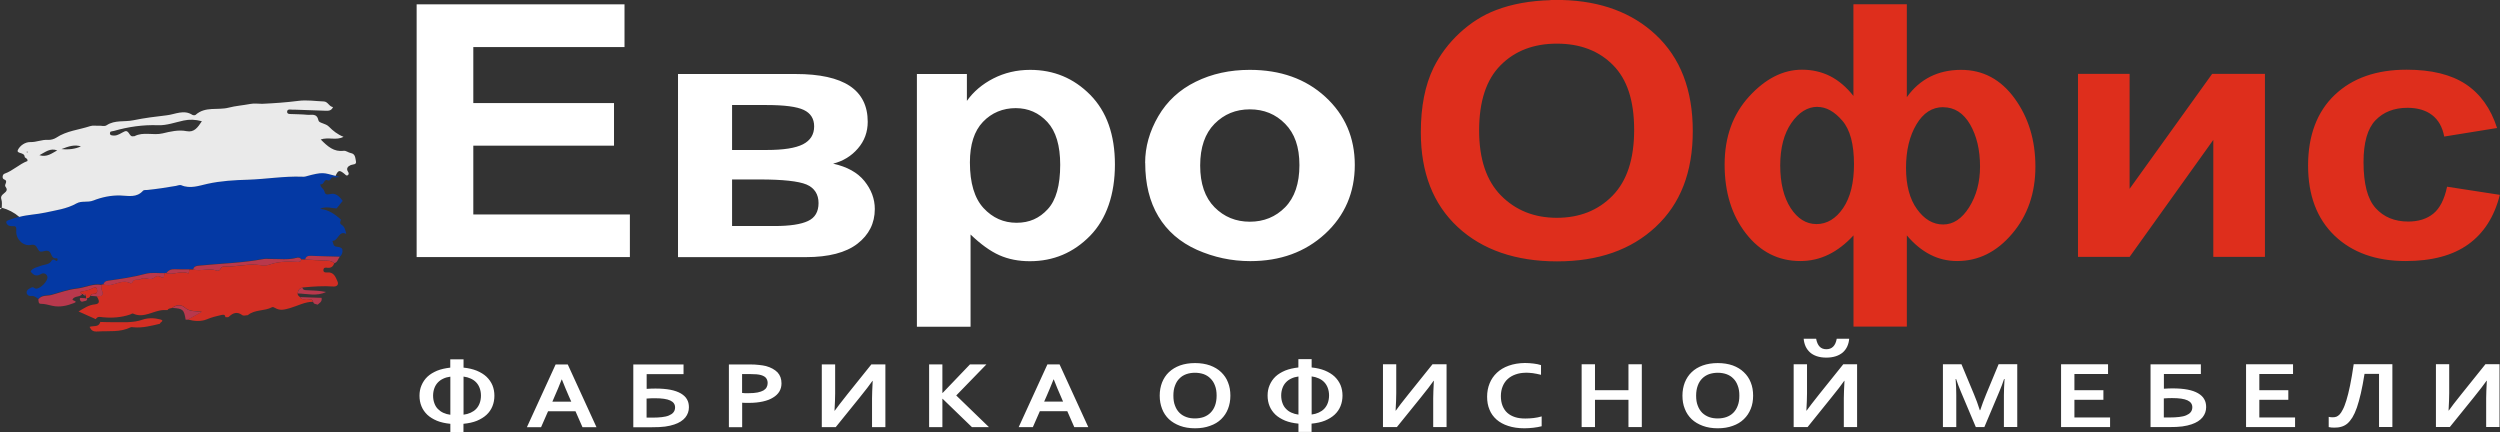
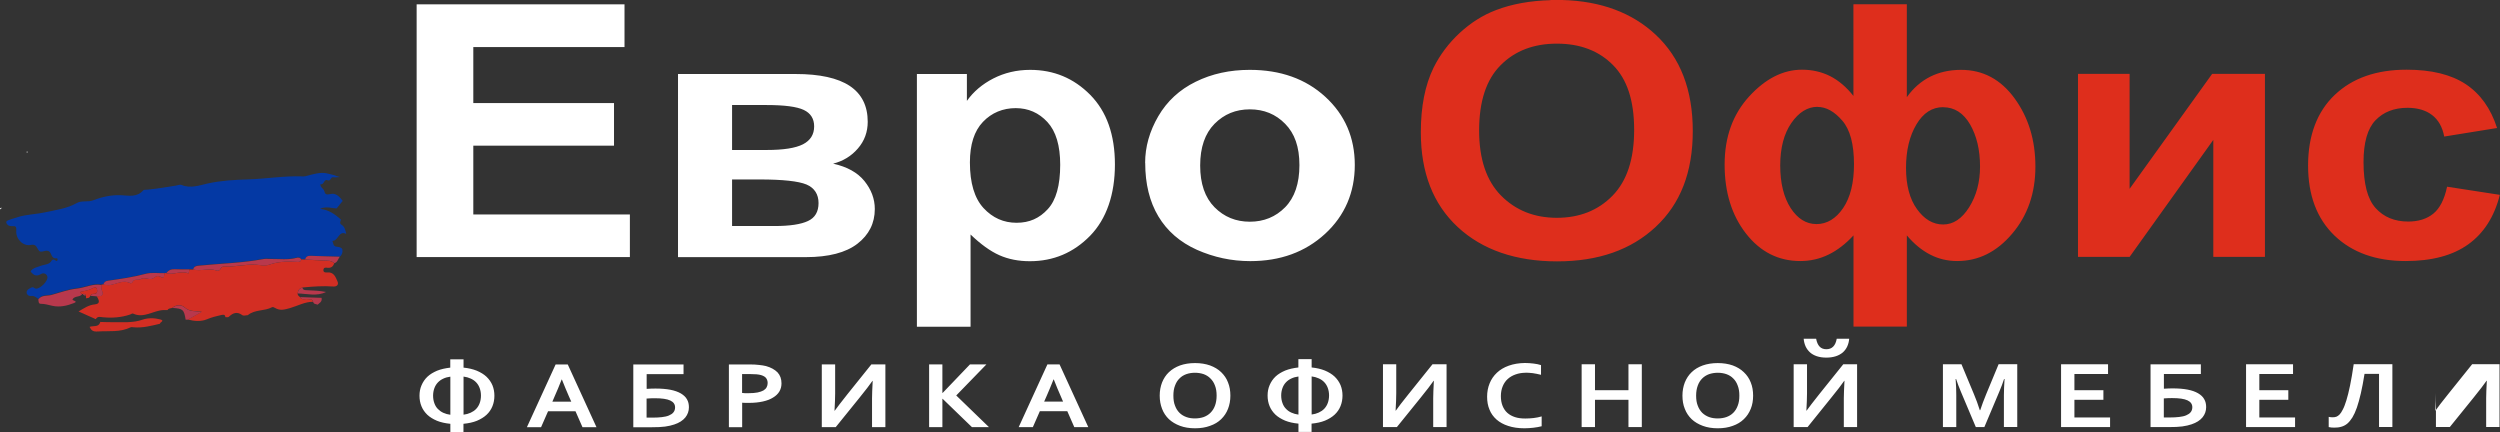
<svg xmlns="http://www.w3.org/2000/svg" id="_Слой_1" data-name="Слой 1" width="307.04" height="53.06" viewBox="0 0 307.04 53.06">
  <rect x="0" y="0" width="307.04" height="53.06" fill="#333333" stroke="none" />
  <defs>
    <style>
      .cls-1 {
        fill: #b8384c;
      }

      .cls-1, .cls-2, .cls-3, .cls-4, .cls-5, .cls-6, .cls-7, .cls-8 {
        stroke-width: 0px;
      }

      .cls-2 {
        fill: #fbfbfd;
      }

      .cls-3 {
        fill: #ececec;
      }

      .cls-4 {
        fill: #fff;
      }

      .cls-5 {
        fill: #d32e23;
      }

      .cls-6 {
        fill: #0439a4;
      }

      .cls-7 {
        fill: #de2e1c;
      }

      .cls-8 {
        fill: #eaeaea;
      }
    </style>
  </defs>
  <g>
    <path class="cls-4" d="m51.17,31.57V.53h25.53v5.25h-18.57v6.88h17.28v5.23h-17.28v8.45h19.23v5.23h-26.19Zm38.75-3.81h5.21c1.88,0,3.25-.21,4.11-.62.86-.4,1.29-1.14,1.29-2.2s-.49-1.86-1.48-2.28c-.99-.41-2.91-.62-5.76-.62h-3.38v5.72Zm0-9.34h4.25c2.05,0,3.53-.23,4.45-.7.91-.47,1.37-1.2,1.37-2.2,0-.94-.43-1.62-1.28-2.02s-2.37-.6-4.55-.6h-4.25v5.52Zm-6.64-9.33h14.44c2.96,0,5.17.49,6.64,1.46,1.47.98,2.21,2.45,2.21,4.41,0,1.25-.4,2.35-1.21,3.28-.8.93-1.82,1.55-3.04,1.86,1.72.38,3,1.09,3.85,2.14.84,1.05,1.27,2.19,1.27,3.43,0,1.75-.72,3.17-2.14,4.27-1.42,1.09-3.53,1.64-6.32,1.64h-15.71V9.08Zm35.84,10.86c0,2.52.56,4.39,1.67,5.6,1.12,1.21,2.47,1.81,4.06,1.81s2.81-.56,3.83-1.67c1.02-1.1,1.53-2.92,1.53-5.45,0-2.36-.52-4.11-1.57-5.25-1.05-1.14-2.35-1.71-3.9-1.71s-2.95.56-4.02,1.69c-1.07,1.12-1.6,2.78-1.6,4.98h0Zm-6.52-10.86h6.15v3.3c.8-1.13,1.88-2.05,3.24-2.75,1.37-.7,2.87-1.06,4.53-1.06,2.9,0,5.35,1.02,7.38,3.07,2.02,2.05,3.03,4.9,3.03,8.55s-1.02,6.68-3.05,8.76c-2.04,2.08-4.5,3.12-7.4,3.12-1.38,0-2.63-.24-3.75-.74-1.12-.5-2.29-1.35-3.53-2.54v11.33h-6.59V9.08Zm34.8,11.24c0,2.23.59,3.93,1.76,5.12,1.18,1.19,2.62,1.78,4.34,1.78s3.17-.59,4.34-1.78c1.16-1.19,1.75-2.91,1.75-5.17s-.59-3.89-1.75-5.07c-1.16-1.19-2.61-1.78-4.34-1.78s-3.16.59-4.34,1.78c-1.17,1.19-1.76,2.89-1.76,5.12h0Zm-6.76-.32c0-1.97.54-3.89,1.62-5.74,1.08-1.85,2.61-3.26,4.59-4.23,1.98-.98,4.2-1.46,6.64-1.46,3.77,0,6.87,1.1,9.28,3.31,2.41,2.21,3.62,5.01,3.62,8.37s-1.22,6.23-3.65,8.46c-2.44,2.24-5.5,3.35-9.19,3.35-2.29,0-4.47-.47-6.55-1.39-2.07-.93-3.65-2.3-4.73-4.1-1.08-1.8-1.62-3.99-1.62-6.57h0Z" />
    <path class="cls-7" d="m181.66,16.03c0,3.51.9,6.18,2.7,8,1.8,1.81,4.08,2.72,6.85,2.72s5.05-.9,6.82-2.7c1.78-1.81,2.67-4.5,2.67-8.1s-.86-6.21-2.6-7.96c-1.73-1.75-4.03-2.63-6.89-2.63s-5.17.89-6.92,2.66c-1.76,1.77-2.63,4.44-2.63,8.01h0ZM190.42,0h1.45c4.74.13,8.56,1.55,11.46,4.25,3.05,2.84,4.57,6.78,4.57,11.84s-1.51,8.93-4.54,11.76c-3.02,2.83-7.06,4.25-12.12,4.25s-9.19-1.41-12.21-4.22c-3.03-2.82-4.53-6.69-4.53-11.63,0-3.16.52-5.81,1.57-7.95.79-1.58,1.85-3,3.21-4.26,1.36-1.25,2.84-2.19,4.45-2.8,1.95-.75,4.18-1.15,6.69-1.22h0Zm48.23,13.16c-1.35,0-2.45.71-3.29,2.13-.84,1.42-1.27,3.19-1.27,5.33s.45,3.82,1.35,5.07c.9,1.25,1.97,1.88,3.21,1.88s2.3-.7,3.19-2.11c.89-1.42,1.34-3.08,1.34-5,0-2.05-.41-3.77-1.22-5.18-.82-1.4-1.92-2.11-3.31-2.11h0Zm-15.43-.04c-1.22,0-2.29.66-3.21,1.98-.91,1.32-1.37,3.06-1.37,5.22s.43,3.91,1.28,5.23c.85,1.31,1.91,1.97,3.18,1.97s2.38-.66,3.27-1.97c.89-1.32,1.33-3.11,1.33-5.38,0-2.47-.48-4.26-1.45-5.37-.97-1.12-1.98-1.67-3.03-1.67h0Zm4.42-12.6h6.55v11.41c.8-1.12,1.76-1.95,2.87-2.51,1.11-.56,2.38-.84,3.8-.84,2.68,0,4.87,1.17,6.57,3.51,1.7,2.34,2.55,5.12,2.55,8.37s-.95,6.01-2.86,8.25c-1.9,2.24-4.15,3.35-6.75,3.35-1.18,0-2.28-.26-3.31-.79-1.04-.53-1.99-1.32-2.87-2.36v11.2h-6.55v-11.2c-.96,1.04-1.98,1.83-3.07,2.36-1.09.53-2.24.79-3.46.79-2.69,0-4.91-1.12-6.67-3.37-1.75-2.24-2.63-5.07-2.63-8.47s1-6.16,3-8.36c2.01-2.2,4.18-3.3,6.5-3.3,1.27,0,2.43.27,3.48.8,1.05.54,1.99,1.35,2.84,2.42V.53Zm27.57,8.55h6.34v14.12l10.14-14.12h6.48v22.48h-6.34v-14.37l-10.28,14.37h-6.34V9.08Zm51.48,6.65l-6.5,1.05c-.22-1.17-.72-2.05-1.49-2.64-.77-.59-1.78-.89-3.02-.89-1.65,0-2.96.52-3.93,1.53-.98,1.02-1.47,2.74-1.47,5.14,0,2.67.49,4.55,1.49,5.65.99,1.1,2.33,1.65,4,1.65,1.25,0,2.28-.32,3.08-.97.79-.64,1.36-1.74,1.69-3.31l6.48,1h0c-.67,2.68-1.97,4.71-3.88,6.08-1.91,1.37-4.47,2.05-7.68,2.05-3.65,0-6.56-1.04-8.73-3.11-2.17-2.08-3.26-4.95-3.26-8.62s1.09-6.6,3.27-8.67c2.17-2.07,5.12-3.1,8.83-3.1,3.04,0,5.45.59,7.25,1.77,1.79,1.18,3.08,2.97,3.86,5.39h0Z" />
-     <path class="cls-4" d="m53.19,48.59c0,.36.06.67.16.94.1.28.24.51.43.7s.4.35.67.47c.26.12.55.2.86.24v-4.68c-.31.04-.61.12-.86.24-.26.12-.48.27-.67.47-.19.2-.33.43-.43.7-.1.27-.16.59-.16.93h0Zm3.74-4.46v1.02c.61.06,1.16.19,1.63.38.47.2.87.44,1.19.74.32.31.56.65.73,1.05.16.4.24.82.24,1.28s-.08.9-.24,1.29c-.16.4-.4.75-.72,1.05-.32.3-.72.54-1.19.74-.47.19-1.02.31-1.65.37v1.02h-1.61v-1.02c-.62-.06-1.17-.18-1.64-.37-.47-.2-.87-.44-1.19-.74-.31-.3-.56-.65-.72-1.05-.16-.39-.24-.82-.24-1.29s.08-.89.25-1.28c.17-.4.4-.74.72-1.05.32-.3.72-.54,1.19-.74.47-.19,1.02-.31,1.62-.38v-1.02h1.61Zm2.14,4.46c0-.35-.06-.66-.16-.93-.1-.27-.24-.5-.43-.7-.19-.2-.41-.35-.68-.47-.26-.12-.55-.2-.87-.24v4.68c.32-.04.61-.12.87-.24.26-.12.49-.27.68-.47s.33-.43.43-.7c.1-.27.16-.59.16-.94h0Zm11.61,1.92h-3.37l-.86,1.96h-1.74l3.53-7.71h1.49l3.53,7.71h-1.72l-.86-1.96Zm-1.7-3.9c-.31.8-.6,1.48-.84,2.02l-.3.7h2.32l-.31-.7c-.24-.54-.52-1.22-.84-2.02h-.03Zm14.97-1.85v1.19h-4.53v1.81c.4-.03.77-.04,1.09-.04.7,0,1.31.05,1.83.15.51.1.93.25,1.28.45.33.2.59.43.75.72.17.29.24.61.24.98,0,.47-.15.89-.44,1.25-.3.37-.75.66-1.35.86-.32.11-.7.2-1.14.26-.44.06-.98.08-1.6.08h-2.3v-7.71h6.17Zm-4.53,6.53h.77c.4,0,.77-.02,1.1-.06.34-.04.63-.1.86-.2s.43-.22.56-.39c.13-.16.2-.36.2-.61,0-.38-.2-.66-.59-.84-.4-.19-1.03-.28-1.9-.28-.31,0-.66.01-1.01.04v2.34Zm12.56-1.81c-.15,0-.29,0-.43,0-.15,0-.28-.01-.4-.02v3.01h-1.63v-7.71h2.57c.43,0,.8.02,1.13.06.31.03.61.08.86.14.61.17,1.07.43,1.41.77.33.36.49.8.49,1.35,0,.37-.08.7-.26,1-.17.29-.44.55-.78.75-.33.21-.75.37-1.25.48-.49.11-1.06.17-1.69.17h0Zm-.84-1.22c.1.01.22.02.36.03.15,0,.3,0,.45,0,.44,0,.8-.03,1.1-.09.29-.06.54-.15.72-.25.18-.11.31-.24.39-.4.08-.15.12-.32.12-.51,0-.22-.06-.42-.18-.59s-.33-.29-.62-.38c-.16-.05-.35-.08-.58-.1-.22-.02-.5-.03-.84-.03h-.92v2.32Zm15.89-3.51h1.71v7.71h-1.64v-3.55c0-.44.03-1.15.08-2.13h-.03c-.31.45-.84,1.14-1.6,2.08l-2.91,3.6h-1.71v-7.71h1.64v3.56c0,.56-.03,1.27-.08,2.13h.03c.29-.4.81-1.09,1.57-2.04l2.93-3.65Zm7.08,7.71v-7.71h1.63v3.51h.03l3.36-3.51h2.02l-3.71,3.82,4.02,3.89h-2.09l-3.6-3.48h-.03v3.48h-1.63Zm16.97-1.96h-3.37l-.86,1.96h-1.74l3.53-7.71h1.49l3.53,7.71h-1.72l-.86-1.96Zm-1.69-3.9c-.32.8-.6,1.48-.84,2.02l-.31.7h2.32l-.3-.7c-.24-.54-.53-1.22-.84-2.02h-.03Zm20.03,1.99c0-.47-.06-.88-.2-1.23-.13-.36-.32-.65-.56-.88-.23-.24-.51-.41-.83-.53-.33-.11-.68-.17-1.07-.17s-.74.06-1.06.17c-.33.12-.61.29-.84.53-.24.23-.42.52-.55.88-.14.35-.2.76-.2,1.23s.06.89.2,1.23c.13.36.31.64.55.88.23.23.51.4.84.52.32.12.68.17,1.06.17s.74-.06,1.07-.17c.32-.12.6-.29.83-.52.24-.24.43-.52.56-.88.13-.35.2-.76.2-1.23h0Zm1.69,0c0,.59-.1,1.13-.29,1.62-.19.49-.47.91-.84,1.27-.37.36-.82.63-1.37.82-.54.2-1.15.3-1.84.3s-1.3-.1-1.84-.3c-.54-.2-.99-.47-1.37-.82-.37-.36-.65-.77-.84-1.27-.19-.49-.29-1.02-.29-1.62s.1-1.12.29-1.62c.2-.49.47-.91.84-1.26.38-.36.83-.63,1.37-.83.54-.19,1.15-.29,1.84-.29s1.3.1,1.84.29c.54.2,1,.47,1.37.83.37.36.66.77.84,1.26.2.49.29,1.03.29,1.62h0Zm6.24-.02c0,.36.06.67.16.94.1.28.24.51.43.7.19.2.4.35.67.47.26.12.55.2.86.24v-4.68c-.31.04-.61.12-.86.24-.26.12-.48.27-.67.47-.19.2-.33.43-.43.7-.1.27-.16.59-.16.93h0Zm3.74-4.46v1.02c.61.06,1.16.19,1.63.38.47.2.87.44,1.19.74.32.31.56.65.73,1.05.16.4.24.82.24,1.28s-.08.9-.24,1.29c-.16.4-.4.75-.72,1.05-.32.3-.72.54-1.19.74-.47.19-1.02.31-1.65.37v1.02h-1.61v-1.02c-.62-.06-1.17-.18-1.64-.37-.47-.2-.87-.44-1.19-.74-.31-.3-.56-.65-.72-1.05-.16-.39-.24-.82-.24-1.29s.08-.89.25-1.28c.17-.4.4-.74.72-1.05.32-.3.72-.54,1.19-.74.47-.19,1.02-.31,1.62-.38v-1.02h1.61Zm2.14,4.46c0-.35-.06-.66-.16-.93-.1-.27-.24-.5-.43-.7-.19-.2-.41-.35-.68-.47-.26-.12-.55-.2-.87-.24v4.68c.32-.04.61-.12.87-.24.26-.12.49-.27.68-.47.19-.2.33-.43.43-.7.1-.27.16-.59.16-.94h0Zm12.72-3.83h1.71v7.71h-1.64v-3.55c0-.44.03-1.15.08-2.13h-.03c-.31.45-.84,1.14-1.6,2.08l-2.91,3.6h-1.71v-7.71h1.63v3.56c0,.56-.03,1.27-.08,2.13h.03c.28-.4.8-1.09,1.57-2.04l2.93-3.65Zm11.43,1.04c-.45,0-.86.07-1.23.2-.37.13-.69.31-.96.55-.27.24-.48.54-.63.9-.15.36-.23.76-.23,1.22s.07.85.21,1.2c.14.34.33.63.59.86.26.23.57.4.94.52s.79.17,1.26.17c.33,0,.68-.02,1.03-.06.35-.04.68-.11.98-.2v1.21c-.31.08-.65.14-1,.18-.36.04-.73.07-1.12.07-.75,0-1.42-.1-1.99-.29-.57-.18-1.05-.45-1.44-.79-.38-.34-.68-.75-.86-1.22-.2-.47-.29-1-.29-1.58s.1-1.13.31-1.64c.2-.5.5-.93.89-1.3.39-.37.87-.66,1.46-.87.59-.21,1.25-.32,1.98-.33.38,0,.73.03,1.07.07.33.04.64.1.91.19v1.19c-.36-.09-.69-.15-1-.2-.3-.03-.6-.06-.89-.06h0Zm8.51,2.14h4.11v-3.18h1.64v7.71h-1.64v-3.35h-4.11v3.35h-1.64v-7.71h1.64v3.18Zm17.73.67c0-.47-.06-.88-.2-1.23-.13-.36-.31-.65-.55-.88-.23-.24-.51-.41-.84-.53-.32-.11-.68-.17-1.06-.17s-.74.06-1.07.17c-.32.12-.6.29-.84.53s-.42.52-.55.88c-.13.35-.2.76-.2,1.23s.06.89.2,1.23c.13.36.32.64.55.88.24.23.52.4.84.52.33.12.68.17,1.07.17s.74-.06,1.06-.17c.33-.12.61-.29.84-.52.24-.24.42-.52.55-.88.14-.35.2-.76.2-1.23h0Zm1.69,0c0,.59-.09,1.13-.29,1.62-.2.49-.47.91-.85,1.27-.37.36-.82.63-1.36.82-.54.2-1.15.3-1.84.3s-1.3-.1-1.84-.3c-.54-.2-1-.47-1.37-.82-.37-.36-.65-.77-.84-1.27-.2-.49-.29-1.02-.29-1.62s.1-1.12.29-1.62c.2-.49.47-.91.84-1.26.37-.36.82-.63,1.37-.83.54-.19,1.15-.29,1.84-.29s1.3.1,1.84.29c.54.2.99.47,1.36.83.38.36.66.77.85,1.26.2.49.29,1.03.29,1.62h0Zm11.06-3.85h1.71v7.71h-1.63v-3.55c0-.44.03-1.15.08-2.13h-.03c-.3.45-.84,1.14-1.6,2.08l-2.9,3.6h-1.71v-7.71h1.64v3.56c0,.56-.03,1.27-.08,2.13h.03c.29-.4.81-1.09,1.57-2.04l2.93-3.65Zm-2.07-1.85c.7,0,1.13-.43,1.28-1.29h1.53c-.03.35-.11.66-.24.95-.13.28-.31.52-.54.73-.24.2-.52.36-.86.47-.34.11-.73.17-1.17.17s-.83-.06-1.16-.17c-.33-.11-.62-.27-.84-.47-.23-.21-.41-.45-.54-.73-.13-.29-.21-.6-.24-.95h1.53c.08.43.22.75.42.96.2.22.49.33.84.33h0Zm18.9,7.49c.2-.61.44-1.26.73-1.96l1.53-3.69h2.29v7.71h-1.64v-3.9c0-.57.03-1.24.08-1.99h-.06c-.08.22-.16.47-.26.74-.1.27-.21.54-.32.8l-1.84,4.36h-1.05l-1.84-4.36c-.11-.26-.22-.53-.32-.8-.1-.27-.19-.52-.26-.74h-.06c.06.71.08,1.37.08,1.99v3.91h-1.64v-7.71h2.28l1.53,3.67c.26.61.5,1.27.72,1.97h.04Zm11.57.89h4.38v1.18h-6.02v-7.71h5.77v1.19h-4.13v1.99h3.56v1.18h-3.56v2.17Zm15.53-6.53v1.19h-4.54v1.81c.4-.03.77-.04,1.09-.04.7,0,1.31.05,1.83.15.52.1.93.25,1.28.45.34.2.59.43.75.72.17.29.24.61.24.98,0,.47-.15.89-.44,1.25-.3.37-.75.66-1.35.86-.32.11-.7.2-1.14.26-.44.06-.98.08-1.6.08h-2.3v-7.71h6.18Zm-4.54,6.53h.77c.4,0,.77-.02,1.1-.06.34-.04.63-.1.86-.2s.43-.22.56-.39c.13-.16.2-.36.2-.61,0-.38-.2-.66-.59-.84-.4-.19-1.03-.28-1.9-.28-.31,0-.66.01-1.01.04v2.34Zm11.73,0h4.38v1.18h-6.02v-7.71h5.77v1.19h-4.14v1.99h3.56v1.18h-3.56v2.17Zm12.91-5.35c-.15.91-.29,1.71-.45,2.38-.16.68-.32,1.27-.49,1.76-.17.49-.36.89-.55,1.21-.2.32-.41.57-.63.76-.22.18-.47.31-.73.38-.26.08-.55.11-.87.11-.24,0-.47-.02-.68-.07v-1.25c.17.03.32.05.47.05.17,0,.33-.02.47-.07.13-.05.26-.14.39-.27.13-.13.26-.33.4-.61.15-.27.29-.65.44-1.13.15-.48.3-1.09.45-1.81.15-.72.3-1.6.45-2.63h4.75v7.71h-1.64v-6.52h-1.78Zm14.87-1.19h1.71v7.71h-1.64v-3.55c0-.44.03-1.15.08-2.13h-.03c-.31.45-.84,1.14-1.6,2.08l-2.91,3.6h-1.71v-7.71h1.63v3.56c0,.56-.03,1.27-.08,2.13h.03c.28-.4.8-1.09,1.57-2.04l2.93-3.65Z" />
+     <path class="cls-4" d="m53.19,48.59c0,.36.06.67.16.94.1.28.24.51.43.7s.4.35.67.47c.26.12.55.2.86.24v-4.68c-.31.04-.61.12-.86.24-.26.12-.48.27-.67.47-.19.2-.33.43-.43.7-.1.27-.16.59-.16.93h0Zm3.74-4.46v1.02c.61.06,1.16.19,1.63.38.47.2.87.44,1.19.74.32.31.56.65.73,1.05.16.4.24.82.24,1.28s-.08.9-.24,1.29c-.16.4-.4.75-.72,1.05-.32.3-.72.54-1.19.74-.47.19-1.02.31-1.65.37v1.02h-1.61v-1.02c-.62-.06-1.17-.18-1.64-.37-.47-.2-.87-.44-1.19-.74-.31-.3-.56-.65-.72-1.05-.16-.39-.24-.82-.24-1.29s.08-.89.25-1.28c.17-.4.4-.74.72-1.05.32-.3.72-.54,1.19-.74.47-.19,1.02-.31,1.62-.38v-1.02h1.61Zm2.14,4.46c0-.35-.06-.66-.16-.93-.1-.27-.24-.5-.43-.7-.19-.2-.41-.35-.68-.47-.26-.12-.55-.2-.87-.24v4.68c.32-.04.61-.12.87-.24.26-.12.49-.27.68-.47s.33-.43.43-.7c.1-.27.16-.59.16-.94h0Zm11.61,1.92h-3.37l-.86,1.96h-1.74l3.53-7.71h1.49l3.53,7.71h-1.72l-.86-1.96Zm-1.7-3.9c-.31.8-.6,1.48-.84,2.02l-.3.7h2.32l-.31-.7c-.24-.54-.52-1.22-.84-2.02h-.03Zm14.97-1.85v1.19h-4.53v1.81c.4-.03.77-.04,1.09-.04.7,0,1.31.05,1.83.15.51.1.93.25,1.28.45.33.2.59.43.75.72.17.29.24.61.24.98,0,.47-.15.89-.44,1.25-.3.37-.75.66-1.35.86-.32.11-.7.2-1.14.26-.44.06-.98.08-1.6.08h-2.3v-7.71h6.17Zm-4.53,6.53h.77c.4,0,.77-.02,1.1-.06.34-.04.63-.1.86-.2s.43-.22.56-.39c.13-.16.2-.36.2-.61,0-.38-.2-.66-.59-.84-.4-.19-1.03-.28-1.9-.28-.31,0-.66.01-1.01.04v2.34Zm12.56-1.81c-.15,0-.29,0-.43,0-.15,0-.28-.01-.4-.02v3.01h-1.63v-7.71h2.57c.43,0,.8.02,1.13.06.31.03.61.08.86.14.61.17,1.07.43,1.41.77.33.36.49.8.49,1.35,0,.37-.08.7-.26,1-.17.29-.44.55-.78.75-.33.21-.75.37-1.25.48-.49.11-1.06.17-1.69.17h0Zm-.84-1.22c.1.01.22.02.36.03.15,0,.3,0,.45,0,.44,0,.8-.03,1.1-.09.29-.06.54-.15.72-.25.18-.11.31-.24.39-.4.08-.15.12-.32.12-.51,0-.22-.06-.42-.18-.59s-.33-.29-.62-.38c-.16-.05-.35-.08-.58-.1-.22-.02-.5-.03-.84-.03h-.92v2.32Zm15.89-3.51h1.71v7.71h-1.64v-3.55c0-.44.03-1.15.08-2.13h-.03c-.31.45-.84,1.14-1.6,2.08l-2.91,3.6h-1.71v-7.71h1.64v3.56c0,.56-.03,1.27-.08,2.13h.03c.29-.4.81-1.09,1.57-2.04l2.93-3.65Zm7.08,7.71v-7.71h1.63v3.51h.03l3.36-3.51h2.02l-3.71,3.82,4.02,3.89h-2.09l-3.6-3.48h-.03v3.48h-1.63Zm16.97-1.96h-3.37l-.86,1.96h-1.74l3.53-7.71h1.49l3.53,7.71h-1.72l-.86-1.96Zm-1.69-3.9c-.32.8-.6,1.48-.84,2.02l-.31.7h2.32l-.3-.7c-.24-.54-.53-1.22-.84-2.02h-.03Zm20.03,1.99c0-.47-.06-.88-.2-1.23-.13-.36-.32-.65-.56-.88-.23-.24-.51-.41-.83-.53-.33-.11-.68-.17-1.07-.17s-.74.06-1.06.17c-.33.12-.61.29-.84.53-.24.23-.42.52-.55.88-.14.35-.2.76-.2,1.23s.06.89.2,1.23c.13.36.31.64.55.88.23.23.51.4.84.52.32.12.68.17,1.06.17s.74-.06,1.07-.17c.32-.12.6-.29.83-.52.24-.24.43-.52.56-.88.13-.35.2-.76.2-1.23h0Zm1.69,0c0,.59-.1,1.13-.29,1.62-.19.49-.47.91-.84,1.27-.37.36-.82.63-1.37.82-.54.2-1.15.3-1.84.3s-1.3-.1-1.84-.3c-.54-.2-.99-.47-1.37-.82-.37-.36-.65-.77-.84-1.27-.19-.49-.29-1.02-.29-1.62s.1-1.12.29-1.62c.2-.49.47-.91.84-1.26.38-.36.83-.63,1.37-.83.54-.19,1.15-.29,1.84-.29s1.3.1,1.84.29c.54.2,1,.47,1.37.83.37.36.66.77.84,1.26.2.49.29,1.03.29,1.62h0Zm6.24-.02c0,.36.06.67.16.94.1.28.24.51.43.7.19.2.4.35.67.47.26.12.55.2.86.24v-4.68c-.31.04-.61.12-.86.24-.26.12-.48.27-.67.47-.19.2-.33.43-.43.7-.1.27-.16.59-.16.93h0Zm3.74-4.46v1.02c.61.06,1.16.19,1.63.38.47.2.87.44,1.19.74.32.31.56.65.73,1.05.16.4.24.82.24,1.28s-.08.9-.24,1.29c-.16.4-.4.75-.72,1.05-.32.3-.72.54-1.19.74-.47.19-1.02.31-1.65.37v1.02h-1.61v-1.02c-.62-.06-1.17-.18-1.64-.37-.47-.2-.87-.44-1.19-.74-.31-.3-.56-.65-.72-1.05-.16-.39-.24-.82-.24-1.29s.08-.89.25-1.28c.17-.4.4-.74.72-1.05.32-.3.72-.54,1.19-.74.47-.19,1.02-.31,1.62-.38v-1.02h1.61Zm2.14,4.46c0-.35-.06-.66-.16-.93-.1-.27-.24-.5-.43-.7-.19-.2-.41-.35-.68-.47-.26-.12-.55-.2-.87-.24v4.68c.32-.04.61-.12.87-.24.26-.12.49-.27.68-.47.19-.2.33-.43.43-.7.1-.27.16-.59.16-.94h0Zm12.72-3.83h1.71v7.71h-1.64v-3.55c0-.44.03-1.15.08-2.13h-.03c-.31.45-.84,1.14-1.6,2.08l-2.91,3.6h-1.71v-7.71h1.63v3.56c0,.56-.03,1.27-.08,2.13h.03c.28-.4.8-1.09,1.57-2.04l2.93-3.65Zm11.43,1.04c-.45,0-.86.07-1.23.2-.37.13-.69.31-.96.55-.27.24-.48.54-.63.9-.15.36-.23.76-.23,1.22s.07.85.21,1.2c.14.34.33.63.59.86.26.23.57.4.94.52s.79.17,1.26.17c.33,0,.68-.02,1.03-.06.35-.04.68-.11.98-.2v1.21c-.31.08-.65.14-1,.18-.36.04-.73.07-1.12.07-.75,0-1.42-.1-1.99-.29-.57-.18-1.05-.45-1.44-.79-.38-.34-.68-.75-.86-1.22-.2-.47-.29-1-.29-1.58s.1-1.13.31-1.64c.2-.5.5-.93.89-1.3.39-.37.87-.66,1.46-.87.59-.21,1.25-.32,1.98-.33.38,0,.73.03,1.07.07.33.04.64.1.91.19v1.19c-.36-.09-.69-.15-1-.2-.3-.03-.6-.06-.89-.06h0Zm8.51,2.14h4.11v-3.18h1.64v7.71h-1.64v-3.35h-4.11v3.35h-1.64v-7.71h1.64v3.18Zm17.73.67c0-.47-.06-.88-.2-1.23-.13-.36-.31-.65-.55-.88-.23-.24-.51-.41-.84-.53-.32-.11-.68-.17-1.06-.17s-.74.06-1.07.17c-.32.12-.6.29-.84.53s-.42.52-.55.88c-.13.35-.2.76-.2,1.23s.06.89.2,1.23c.13.36.32.64.55.88.24.23.52.4.84.52.33.12.68.17,1.07.17s.74-.06,1.06-.17c.33-.12.61-.29.84-.52.24-.24.42-.52.55-.88.14-.35.2-.76.2-1.23h0Zm1.69,0c0,.59-.09,1.13-.29,1.62-.2.49-.47.91-.85,1.27-.37.36-.82.63-1.36.82-.54.2-1.15.3-1.84.3s-1.3-.1-1.84-.3c-.54-.2-1-.47-1.37-.82-.37-.36-.65-.77-.84-1.27-.2-.49-.29-1.02-.29-1.62s.1-1.12.29-1.62c.2-.49.47-.91.84-1.26.37-.36.82-.63,1.37-.83.54-.19,1.15-.29,1.84-.29s1.3.1,1.84.29c.54.2.99.47,1.36.83.38.36.66.77.85,1.26.2.49.29,1.03.29,1.62h0Zm11.06-3.85h1.71v7.71h-1.63v-3.55c0-.44.03-1.15.08-2.13h-.03c-.3.45-.84,1.14-1.6,2.08l-2.9,3.6h-1.71v-7.71h1.64v3.56c0,.56-.03,1.27-.08,2.13h.03c.29-.4.81-1.09,1.57-2.04l2.93-3.65Zm-2.07-1.85c.7,0,1.13-.43,1.28-1.29h1.53c-.03.35-.11.66-.24.95-.13.28-.31.52-.54.73-.24.2-.52.36-.86.47-.34.11-.73.17-1.17.17s-.83-.06-1.16-.17c-.33-.11-.62-.27-.84-.47-.23-.21-.41-.45-.54-.73-.13-.29-.21-.6-.24-.95h1.53c.08.43.22.75.42.96.2.22.49.33.84.33h0Zm18.9,7.49c.2-.61.44-1.26.73-1.96l1.53-3.69h2.29v7.71h-1.64v-3.9c0-.57.03-1.24.08-1.99h-.06c-.08.22-.16.47-.26.74-.1.27-.21.54-.32.8l-1.84,4.36h-1.05l-1.84-4.36c-.11-.26-.22-.53-.32-.8-.1-.27-.19-.52-.26-.74h-.06c.06.71.08,1.37.08,1.99v3.91h-1.64v-7.71h2.28l1.53,3.67c.26.61.5,1.27.72,1.97h.04Zm11.57.89h4.38v1.18h-6.02v-7.71h5.77v1.19h-4.13v1.99h3.56v1.18h-3.56v2.17Zm15.53-6.53v1.19h-4.54v1.81c.4-.03.77-.04,1.09-.04.7,0,1.31.05,1.83.15.52.1.93.25,1.28.45.34.2.59.43.75.72.17.29.24.61.24.98,0,.47-.15.89-.44,1.25-.3.37-.75.66-1.35.86-.32.11-.7.2-1.14.26-.44.06-.98.08-1.6.08h-2.3v-7.71h6.18Zm-4.54,6.53h.77c.4,0,.77-.02,1.1-.06.34-.04.63-.1.86-.2s.43-.22.56-.39c.13-.16.2-.36.2-.61,0-.38-.2-.66-.59-.84-.4-.19-1.03-.28-1.9-.28-.31,0-.66.01-1.01.04v2.34Zm11.73,0h4.38v1.18h-6.02v-7.71h5.77v1.19h-4.14v1.99h3.56v1.18h-3.56v2.17Zm12.91-5.35c-.15.91-.29,1.71-.45,2.38-.16.68-.32,1.27-.49,1.76-.17.49-.36.89-.55,1.21-.2.32-.41.57-.63.76-.22.18-.47.31-.73.38-.26.08-.55.11-.87.11-.24,0-.47-.02-.68-.07v-1.25c.17.03.32.05.47.05.17,0,.33-.02.47-.07.13-.05.26-.14.39-.27.13-.13.26-.33.4-.61.15-.27.29-.65.44-1.13.15-.48.3-1.09.45-1.81.15-.72.3-1.6.45-2.63h4.75v7.71h-1.64v-6.52h-1.78Zm14.87-1.19h1.71v7.71h-1.64v-3.55c0-.44.03-1.15.08-2.13h-.03c-.31.45-.84,1.14-1.6,2.08l-2.91,3.6h-1.71v-7.71v3.56c0,.56-.03,1.27-.08,2.13h.03c.28-.4.8-1.09,1.57-2.04l2.93-3.65Z" />
  </g>
  <g>
    <path class="cls-6" d="m41.21,21.6c.17.04.35.09.55.14-.29.01-.57.07-.84.03-.34-.06-.28.55-.72.36-.43-.18-.39.65-.85.48-.01.46.41.54.48.86.1.45.33.46.75.36.64-.16,1.1.28,1.51.84-.25.31-.5.62-.75.93-.61-.02-1.22-.3-2.04.04,1.15.15,1.88.71,2.58,1.33-.08.22-.2.47.05.62.39.24.48.62.59,1.13-.95-.45-.95.89-1.7.86.04.12.09.23.11.35.05.28.23.35.48.38.27.03.62.1.65.39.03.28-.05.62-.32.82-1.18-.04-2.36-.06-3.54-.11-.36-.02-.63.06-.73.45-.15,0-.3-.01-.45-.02-.13-.26-.38-.27-.59-.21-1.03.28-2.08.13-3.11.14-.32,0-.65-.05-.95.01-2.62.49-5.28.56-7.92.81-.35.03-.62.08-.72.47-.16,0-.32,0-.47,0-.59,0-1.17,0-1.76-.02-.44-.02-.8.09-1.06.48-.07-.02-.14-.02-.22,0-.77.02-1.58-.11-2.31.08-1.53.41-3.08.63-4.64.85-.33.05-.48.2-.58.48-.07-.02-.13-.01-.2.01-1.06-.19-2.03.34-3.04.45-1.09.12-2.09.5-3.12.78-.52.14-1.2-.02-1.6.54-.27-.15-.5-.41-.85-.36-.33.05-.61-.17-.61-.42,0-.34.35-.52.65-.64.2-.08.33.15.48.16.55.04,1.55-.97,1.42-1.47-.09-.36-.47-.52-.77-.33-.55.33-.93.19-1.3-.33.32-.45.83-.5,1.28-.68.45-.18,1.01-.1,1.31-.63.12-.22.32-.13.47-.03.13.08.21.13.26-.06.03-.12-.02-.21-.13-.2-.47.06-.55-.26-.72-.61-.34-.7-1.08.01-1.38-.27-.34-.31-.3-.93-1.07-.76-.92.19-1.85-.72-1.77-1.75.04-.51-.07-.56-.44-.56-.23,0-.45.01-.63-.17-.2-.2-.24-.42.04-.53.46-.19.94-.31,1.42-.47,1.05-.28,2.14-.3,3.18-.53,1.3-.29,2.65-.45,3.85-1.13.64-.36,1.36-.07,2.08-.36,1.01-.4,2.17-.65,3.32-.61.96.04,1.97.31,2.77-.59.09-.11.35-.07.53-.09,1.17-.12,2.34-.3,3.51-.5.22-.04.48-.16.66-.08,1.09.47,2.21.05,3.19-.17,1.67-.37,3.34-.46,5.01-.51,2.21-.07,4.41-.45,6.62-.37.14,0,.28.01.41-.02,2.25-.63,2.25-.43,3.71-.08Z" />
-     <path class="cls-8" d="m41.21,21.6c-1.46-.36-1.46-.55-3.71.08-.13.04-.27.03-.41.02-2.22-.08-4.41.3-6.62.37-1.67.05-3.34.14-5.01.51-.99.22-2.1.64-3.19.17-.18-.08-.44.04-.66.08-1.16.2-2.33.38-3.51.5-.18.02-.43-.02-.53.09-.79.9-1.8.62-2.77.59-1.15-.04-2.31.21-3.32.61-.73.29-1.44,0-2.08.36-1.2.68-2.55.84-3.85,1.13-1.04.23-2.14.25-3.18.53-.63-.54-1.35-.91-2.15-1.13h0c0-.33.05-.68-.04-.97-.08-.26-.07-.4.1-.6.24-.28.82-.48.4-1-.23-.29.42-.69-.2-.92-.23-.08-.21-.59.08-.69,1.03-.36,1.81-1.18,2.81-1.55.08-.33-.33-.37-.34-.52-.02-.61-1.07-.34-.83-.85.26-.54.91-.98,1.54-.96.74.02,1.4-.32,2.14-.27.34.02.74-.08,1.03-.27,1.28-.85,2.78-.96,4.17-1.42.37-.12.72-.02,1.08-.05.31-.02.65.13.94-.06,1.01-.67,2.19-.38,3.28-.61,1.35-.28,2.73-.45,4.1-.61,1.02-.11,2.09-.74,3.15-.05.1.06.32.06.39,0,1.19-1.08,2.72-.54,4.07-.89.84-.22,1.75-.28,2.63-.45.48-.1.99-.02,1.49-.02,1.48-.07,2.94-.17,4.42-.36,1.03-.14,2.09.03,3.14.07.51.02.65.64,1.13.69-.21.48-.57.46-.95.45-1.23-.05-2.46-.09-3.69-.13-.23,0-.46,0-.68-.02-.16,0-.28.06-.31.2-.05.23.09.34.3.35.73.03,1.46.03,2.19.1.52.05,1.16-.24,1.36.71.07.32.88.33,1.28.75.49.5,1.08.97,1.79,1.24-.88.49-1.84,0-2.8.33.86.87,1.63,1.55,2.82,1.39.28-.04.58.23.88.28.56.1.54.61.62.97.12.49-.35.39-.62.5-.36.15-.63.42-.32.87.08.12.08.28-.04.37-.19.13-.28-.04-.43-.16-.62-.5-.76-.46-1.09.25Zm-16.41-6.71c-.83-.22-1.52-.24-2.23-.09-1.04.22-2.1.62-3.14.58-1.87-.07-3.66.19-5.44.7-.13.04-.27.03-.39.08-.06.02-.1.15-.1.23,0,.08.07.19.13.21.13.04.27.05.4.05.47,0,.84-.32,1.25-.5.6-.27.56.73,1.1.58.04-.01.1.02.13,0,1.1-.58,2.3-.07,3.47-.35.92-.22,1.94-.47,2.94-.27.93.18,1.36-.45,1.87-1.22Zm-17.25,3.42q1.36.14,2.39-.33c-.78-.25-1.49-.02-2.39.33Zm-.52.16c-.88-.32-1.44.2-2.19.59.94.28,1.51-.23,2.19-.59Zm-3.68.12s-.08.05-.08.07c.03.11.09.12.14.02,0-.01-.04-.06-.06-.08Z" />
    <path class="cls-5" d="m20.21,33.55c.07-.03.14-.03.22,0,.88.28,1.77-.37,2.67.02.11.05.12-.3.15-.47.16,0,.32,0,.47,0,.95.25,1.93-.21,2.89.13.17.06.38,0,.46-.2.11-.26.3-.32.55-.31,1.45.09,2.87-.38,4.33-.16.35.05.75.07,1.07-.04,1.09-.39,2.2-.44,3.33-.36.27.02.56.07.67-.3.15,0,.3.01.45.02.77.04,1.54.09,2.31.13.45.02.91-.03,1.28.32-.14.38-.38.6-.81.56-.2-.02-.49-.09-.53.24-.04.34.26.35.46.33.82-.08,1.04.57,1.28,1.13.15.36-.07.6-.47.6-1.29-.1-2.57,0-3.85.12-.37.1-.55.35-.59.73,0,.22.15.34.3.45.23.43.64.19.96.25.25.05.55-.06.64.32-1.01,0-1.9.51-2.84.78-.64.18-1.2.35-1.81-.01-.11-.07-.29-.15-.37-.11-.95.52-2.13.26-3,.99-.22,0-.51.11-.66,0-.65-.48-1.16-.29-1.68.21-.08.07-.26.03-.4.03h-.01c-.04-.39-.29-.29-.51-.26-.6.13-1.18.28-1.75.52-.74.31-1.57.24-2.36.03.51-.28,1.03-.57,1.72-.95-.86-.12-1.53,0-2.12-.56-.31-.29-1-.37-1.48.07-.2.1-.47.02-.6.28h0c-.18,0-.36,0-.54,0-1.24.07-2.38,1.05-3.7.43-.09-.04-.25.07-.37.12-1.1.37-2.22.44-3.36.33-.29-.03-.64-.15-.84.24-.71-.32-1.41-.64-2.12-.95.64-.37,1.22-.8,2.01-.87.75-.07.46-.59.22-1,.46-.02.95,0,.61-.75-.08-.18-.02-.44-.02-.67.07-.03.13-.03.2-.01.27.02.54.09.8.06.84-.11,1.64-.7,2.54-.23.05.03.2-.03.23-.09.21-.53.73-.23,1.02-.41.55-.34,1.13.23,1.6-.14.33-.26.54-.33.94-.1.36.2.37-.23.4-.5Z" />
    <path class="cls-1" d="m12.49,34.98c0,.22-.07.48.02.67.34.75-.15.73-.61.75-.27-.02-.54-.05-.81-.07.09-.2.25-.23.45-.23.4,0,.44-.3.37-.58-.08-.31-.31-.23-.54-.11-.44.23-.91.33-1.41.42-.3.05.05.21.12.31-.3.39-.9.16-1.18.63-.02.18.77.22.18.45-.82.33-1.74.54-2.64.34-.48-.11-.94-.25-1.44-.25-.29,0-.26-.32-.29-.54.4-.56,1.08-.4,1.6-.54,1.03-.28,2.04-.66,3.12-.78,1.01-.11,1.98-.64,3.04-.45Z" />
    <path class="cls-5" d="m10.08,36.13c-.08-.1-.43-.25-.12-.31.49-.09.96-.18,1.41-.42.22-.12.45-.2.54.11.07.28.03.58-.37.58-.19,0-.36.03-.45.23-.06.19-.18.29-.37.29-.05,0-.1.02-.15.03,0-.12-.01-.24-.02-.36-.07-.18-.2-.22-.37-.17h-.09Z" />
-     <path class="cls-1" d="m10.55,36.64c.05,0,.1-.02.15-.03.05.43-.32.33-.52.42-.2.09-.35-.11-.37-.25-.04-.29.22-.16.35-.17.12-.02.26.02.38.04Z" />
    <path class="cls-2" d="m.21,25.51c-.04.07-.09.14-.13.21-.18-.22.05-.17.13-.21,0,0,0,0,0,0Z" />
    <path class="cls-1" d="m10.17,36.12c.17-.05.3,0,.37.17-.16.04-.28-.04-.37-.17Z" />
    <path class="cls-5" d="m12.34,39.54c.49.01.99.04,1.48.03,1.24-.02,2.48.12,3.72-.32.64-.22,1.43-.21,2.14-.02.62.17-.07.34-.03.53-1.05.25-2.1.53-3.2.44-.14-.01-.29-.05-.41,0-1.29.64-2.66.42-4.01.51-.58.04-.79-.09-1.03-.56.45-.19,1.13.1,1.32-.62Z" />
    <path class="cls-1" d="m41.06,32.32c-.37-.35-.83-.3-1.28-.32-.77-.04-1.54-.08-2.31-.13.1-.39.37-.47.73-.45,1.18.05,2.36.08,3.54.11-.24.25-.27.7-.68.79Z" />
    <path class="cls-1" d="m22.8,39.26c-.2-1.24-.33-1.36-1.62-1.44.48-.44,1.17-.36,1.48-.07.59.55,1.26.44,2.12.56-.69.38-1.2.66-1.72.95h-.13s-.13,0-.13,0Z" />
    <path class="cls-1" d="m36.86,36.49l2.64.09c.08.52-.28.63-.5.84-.19-.1-.49-.04-.54-.36-.09-.38-.39-.27-.64-.32-.32-.07-.73.18-.96-.25Z" />
    <path class="cls-1" d="m37.02,31.86c-.11.37-.4.32-.67.3-1.13-.08-2.24-.03-3.33.36-.33.12-.72.1-1.07.04-1.45-.23-2.88.24-4.33.16-.24-.01-.44.05-.55.31-.09.2-.29.26-.46.2-.95-.34-1.93.12-2.89-.13.1-.39.37-.44.72-.47,2.64-.26,5.3-.32,7.92-.81.31-.06.64,0,.95-.01,1.04-.01,2.08.14,3.11-.14.21-.06.46-.05.59.21Z" />
    <path class="cls-1" d="m20.21,33.55c-.02.27-.04.7-.4.5-.4-.23-.61-.15-.94.1-.47.37-1.04-.21-1.6.14-.29.18-.81-.12-1.02.41-.02.06-.17.12-.23.09-.9-.47-1.7.12-2.54.23-.26.03-.54-.03-.8-.06.1-.29.25-.44.58-.48,1.56-.22,3.11-.44,4.64-.85.73-.19,1.54-.06,2.31-.08Z" />
    <path class="cls-1" d="m23.25,33.1c-.03.17-.04.52-.15.47-.9-.39-1.79.26-2.67-.02.26-.39.62-.5,1.06-.48.59.03,1.17.02,1.76.02Z" />
    <path class="cls-3" d="m3.34,18.6s.07.07.06.08c-.06.1-.11.09-.14-.02,0-.01.05-.04.08-.07Z" />
    <path class="cls-1" d="m37.15,35.31c.04.31.26.32.49.33.8.03,1.6.06,2.4.22-1.13.56-2.31.21-3.48.18.04-.38.22-.63.59-.73Z" />
  </g>
</svg>